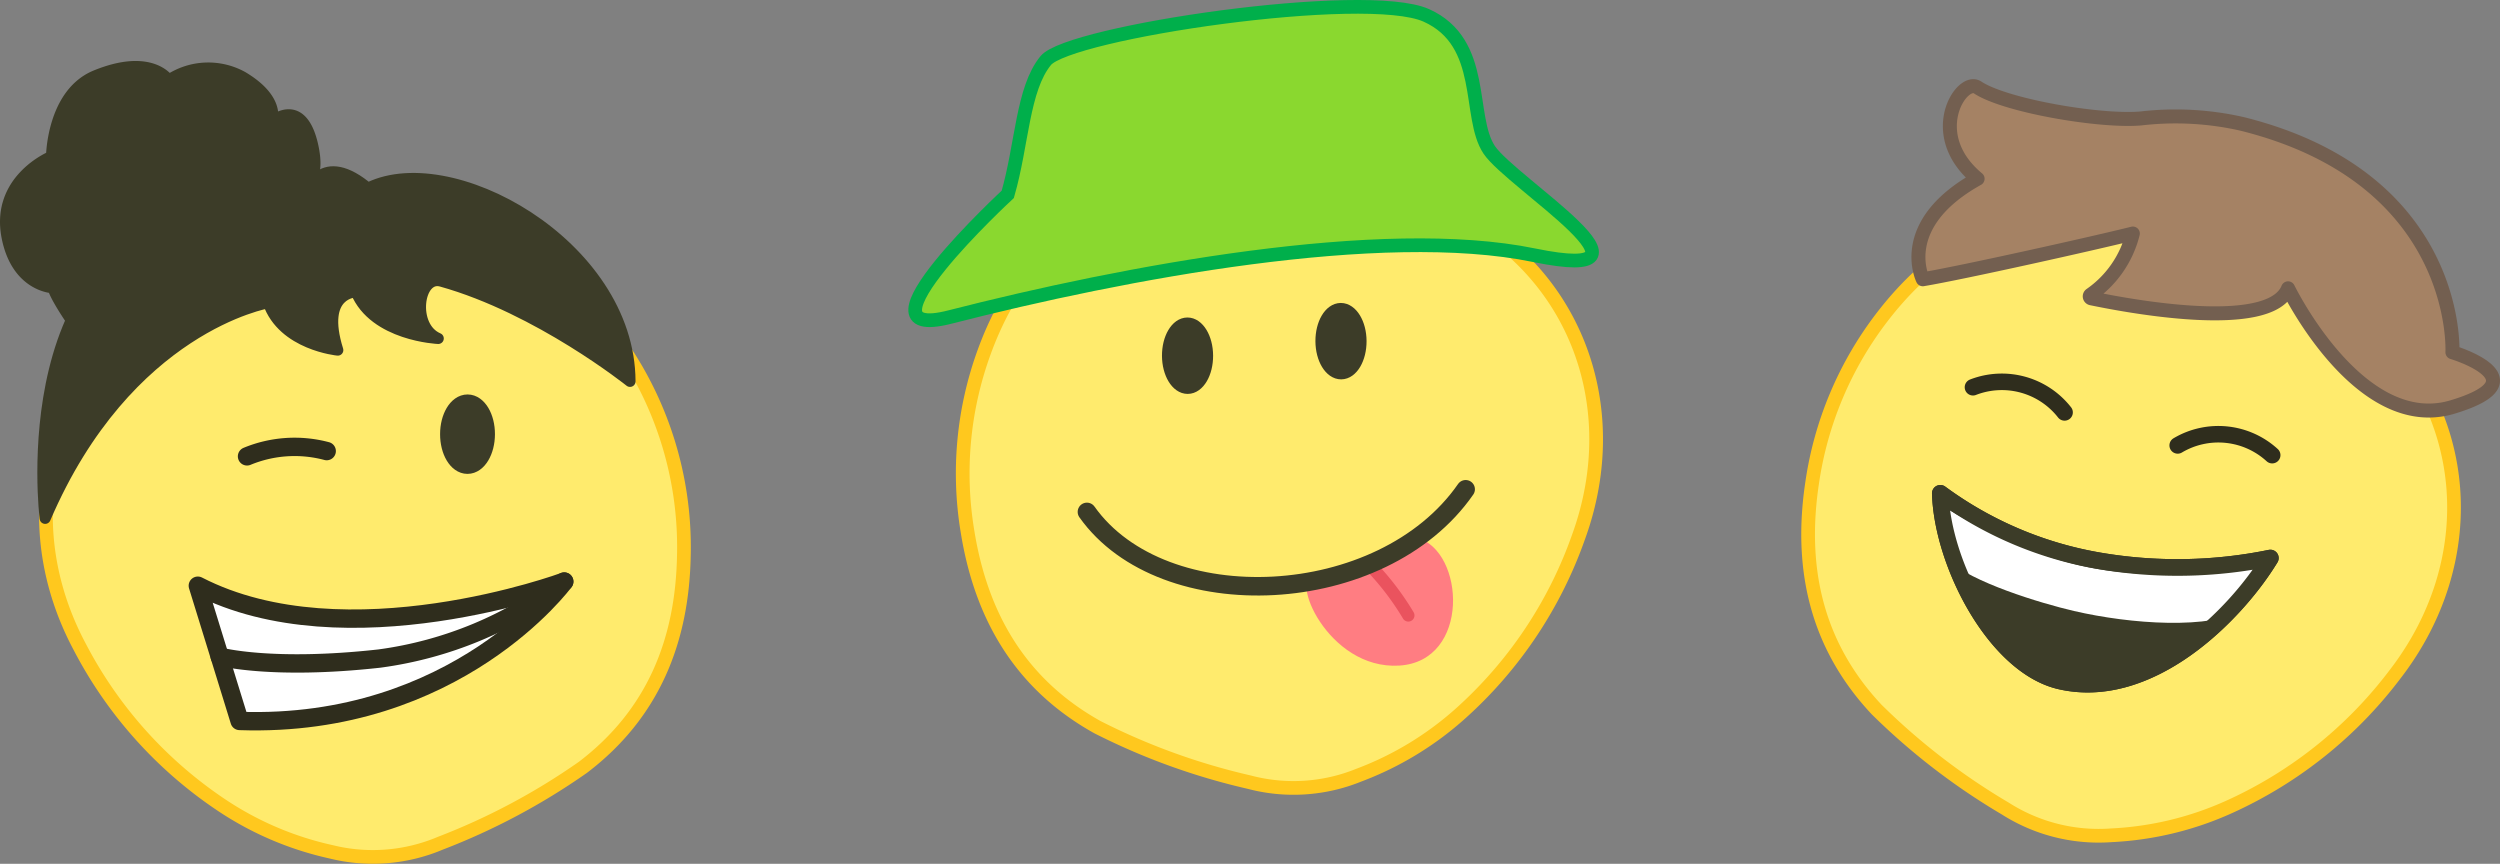
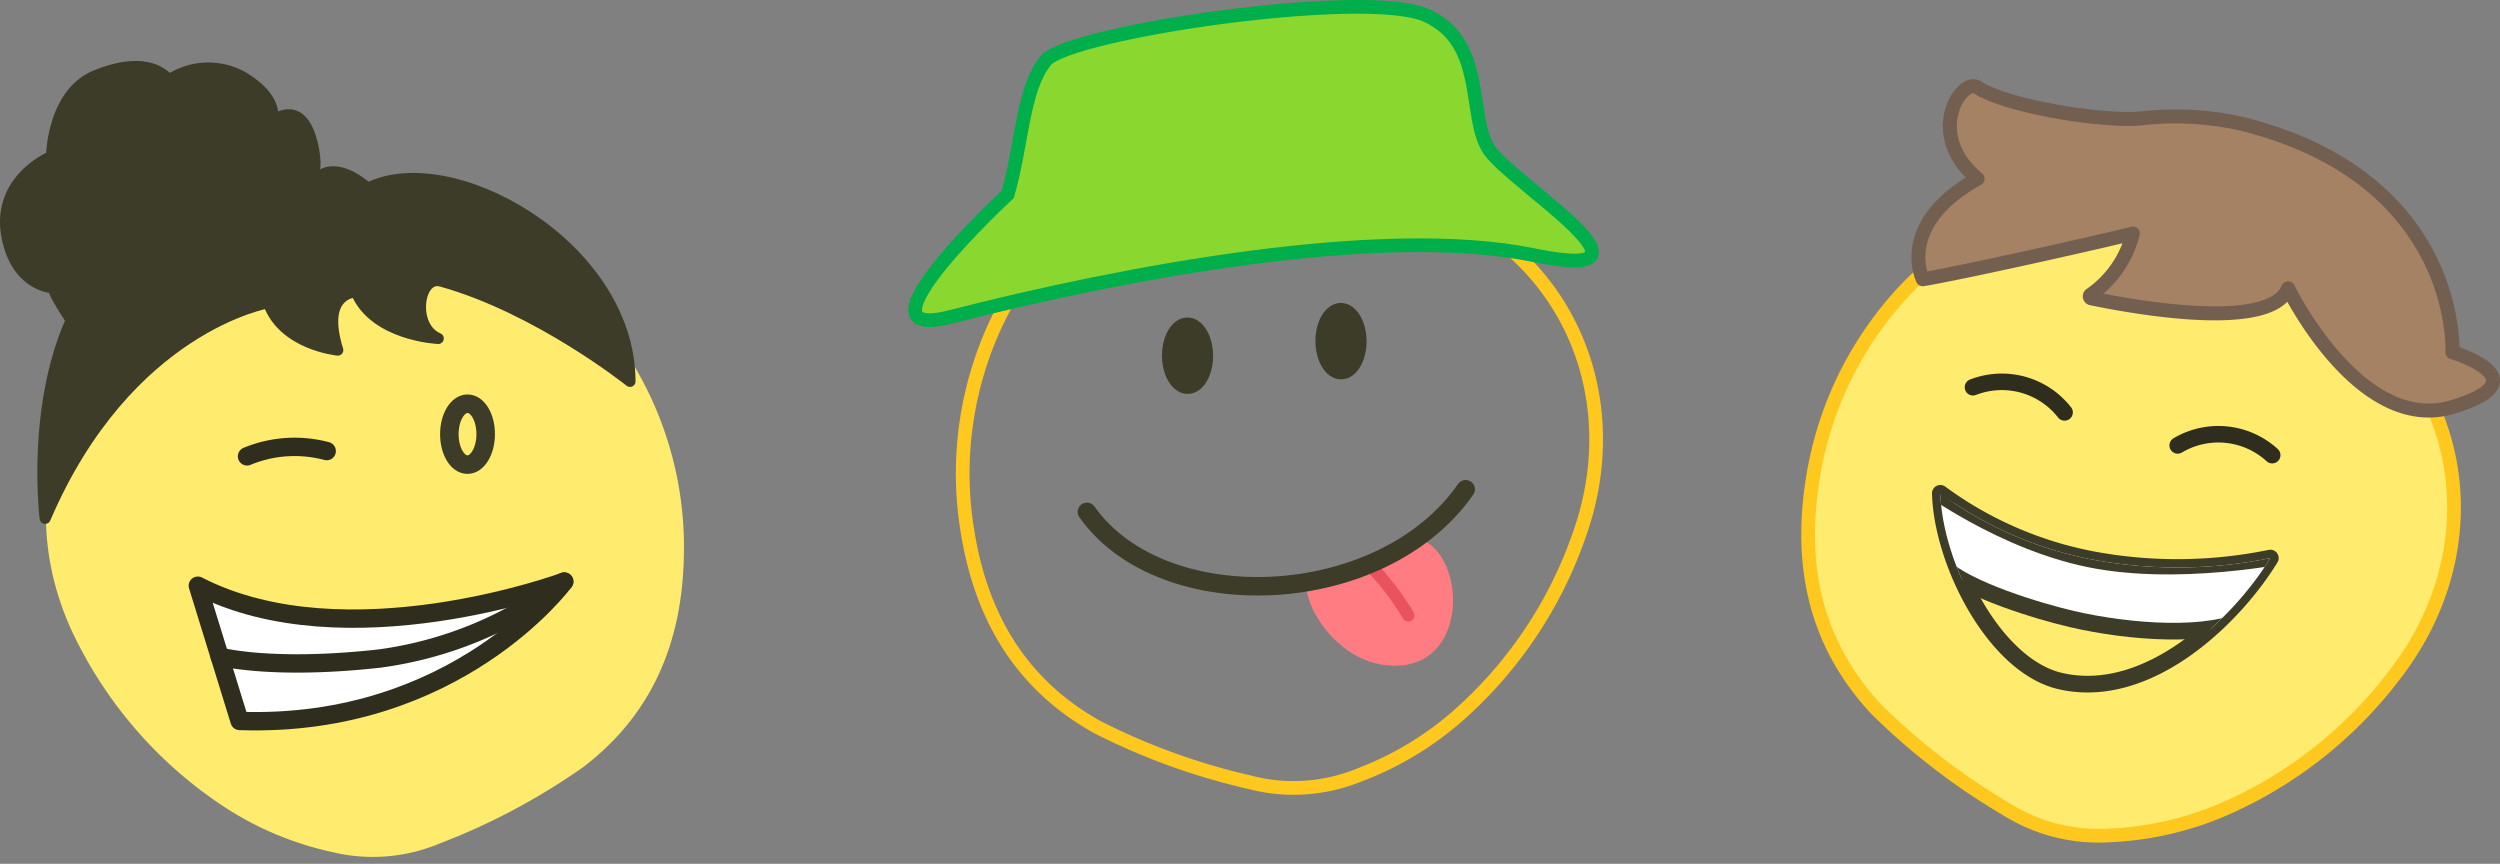
<svg xmlns="http://www.w3.org/2000/svg" width="185.919" height="64.239" viewBox="0 0 185.919 64.239">
  <rect x="0" y="0" width="185.919" height="64.239" fill="#808080" stroke="none" />
  <defs>
    <clipPath id="clip-path">
      <rect id="Rectangle_2278" data-name="Rectangle 2278" width="185.919" height="64.239" transform="translate(0 0)" fill="none" />
    </clipPath>
    <clipPath id="clip-path-2">
      <path id="Path_7676" data-name="Path 7676" d="M153.213,50.652c6.634,1.531,13.033-4.887,15.627-9.148a34.436,34.436,0,0,1-12.772.195A27.835,27.835,0,0,1,144.3,36.691c.145,5.186,4.061,12.84,8.916,13.961" fill="none" />
    </clipPath>
  </defs>
  <g id="Group_general" transform="translate(0 0)">
    <g id="Group_6056" data-name="Group 6056">
      <g id="Group_6055" data-name="Group 6055" clip-path="url(#clip-path)">
        <path id="Path_7670" data-name="Path 7670" d="M165.519,17.419a29.828,29.828,0,0,1,10.442,6.117c7.957,7.086,8.624,18.228,2.152,26.611a31.933,31.933,0,0,1-12.3,9.844,24,24,0,0,1-8.764,2.126,12.928,12.928,0,0,1-7.92-1.987,49.163,49.163,0,0,1-9.559-7.355c-4.529-4.822-5.745-10.567-4.81-16.832a26.438,26.438,0,0,1,5.251-12.416c5.866-7.61,14.55-10.245,23.54-6.987.473.171.923.409,1.969.879" fill="#ffeb6d" />
        <path id="Path_7671" data-name="Path 7671" d="M165.519,17.419a29.828,29.828,0,0,1,10.442,6.117c7.957,7.086,8.624,18.228,2.152,26.611a31.933,31.933,0,0,1-12.3,9.844,24,24,0,0,1-8.764,2.126,12.928,12.928,0,0,1-7.92-1.987,49.163,49.163,0,0,1-9.559-7.355c-4.529-4.822-5.745-10.567-4.81-16.832a26.438,26.438,0,0,1,5.251-12.416c5.866-7.61,14.55-10.245,23.54-6.987C164.023,16.711,164.473,16.949,165.519,17.419Z" fill="none" stroke="#ffc81e" stroke-linecap="round" stroke-width="1.019" />
-         <path id="Path_7672" data-name="Path 7672" d="M168.84,41.5c-2.594,4.261-8.993,10.678-15.627,9.147-4.855-1.12-8.771-8.774-8.916-13.96A27.845,27.845,0,0,0,156.068,41.7,34.415,34.415,0,0,0,168.84,41.5" fill="#3c3c28" />
        <path id="Path_7673" data-name="Path 7673" d="M168.84,41.5c-2.594,4.261-8.993,10.678-15.627,9.147-4.855-1.12-8.771-8.774-8.916-13.96A27.845,27.845,0,0,0,156.068,41.7,34.415,34.415,0,0,0,168.84,41.5Z" fill="none" stroke="#3c3c28" stroke-linecap="round" stroke-linejoin="round" stroke-width="1.239" />
      </g>
    </g>
    <g id="Group_6058" data-name="Group 6058">
      <g id="Group_6057" data-name="Group 6057" clip-path="url(#clip-path-2)">
        <path id="Path_7674" data-name="Path 7674" d="M171.5,40.985c-.915,1.5-2.686,4.069-4.246,4.924-2.868,1.567-8.859,1.127-13.154.133-2.581-.6-7.745-2.179-9.6-3.894-1.64-1.511-1.755-4.054-1.823-6.486,0,0,6.309,4.823,13.394,6.037s15.433-.714,15.433-.714" fill="#fff" />
        <path id="Path_7675" data-name="Path 7675" d="M171.5,40.985c-.915,1.5-2.686,4.069-4.246,4.924-2.868,1.567-8.859,1.127-13.154.133-2.581-.6-7.745-2.179-9.6-3.894-1.64-1.511-1.755-4.054-1.823-6.486,0,0,6.309,4.823,13.394,6.037S171.5,40.985,171.5,40.985Z" fill="none" stroke="#3c3c28" stroke-linecap="round" stroke-linejoin="round" stroke-width="1.239" />
      </g>
    </g>
    <g id="Group_6060" data-name="Group 6060">
      <g id="Group_6059" data-name="Group 6059" clip-path="url(#clip-path)">
-         <path id="Path_7677" data-name="Path 7677" d="M168.84,41.5c-2.594,4.261-8.993,10.678-15.627,9.147-4.855-1.12-8.771-8.774-8.916-13.96A27.845,27.845,0,0,0,156.068,41.7,34.415,34.415,0,0,0,168.84,41.5Z" fill="none" stroke="#3c3c28" stroke-linecap="round" stroke-linejoin="round" stroke-width="1.239" />
        <path id="Path_7678" data-name="Path 7678" d="M153.537,30.669a5.926,5.926,0,0,0-6.812-1.871" fill="none" stroke="#2f2d1d" stroke-linecap="round" stroke-linejoin="round" stroke-width="1.229" />
        <path id="Path_7679" data-name="Path 7679" d="M168.977,33.848a5.925,5.925,0,0,0-7.027-.724" fill="none" stroke="#2f2d1d" stroke-linecap="round" stroke-linejoin="round" stroke-width="1.229" />
        <path id="Path_7680" data-name="Path 7680" d="M142.995,20.768c2.934-.488,12.9-2.716,15.619-3.4a7.838,7.838,0,0,1-3.151,4.557.149.149,0,0,0,.066.261c2.195.452,13.271,2.651,14.629-.744,0,0,5.3,10.9,12.223,8.828,6.791-2.037,0-4.074,0-4.074s.679-12.9-15.619-16.977a22.3,22.3,0,0,0-7.549-.41c-3.025.265-10.106-.948-12.144-2.306-1.184-.79-3.979,3.49,0,6.79-6.111,3.4-4.074,7.47-4.074,7.47" fill="#a58264" />
        <path id="Path_7681" data-name="Path 7681" d="M142.995,20.768c2.934-.488,12.9-2.716,15.619-3.4a7.838,7.838,0,0,1-3.151,4.557.149.149,0,0,0,.066.261c2.195.452,13.271,2.651,14.629-.744,0,0,5.3,10.9,12.223,8.828,6.791-2.037,0-4.074,0-4.074s.679-12.9-15.619-16.977a22.3,22.3,0,0,0-7.549-.41c-3.025.265-10.106-.948-12.144-2.306-1.184-.79-3.979,3.49,0,6.79C140.958,16.694,142.995,20.768,142.995,20.768Z" fill="none" stroke="#735f50" stroke-linecap="round" stroke-linejoin="round" stroke-width="1.04" />
-         <path id="Path_7682" data-name="Path 7682" d="M95.552,12.679a29.708,29.708,0,0,1,11.758,2.652C117,19.652,121,30.027,117.39,39.937a31.777,31.777,0,0,1-8.7,13.057,23.915,23.915,0,0,1-7.674,4.667,12.875,12.875,0,0,1-8.117.505,49.14,49.14,0,0,1-11.293-4.092c-5.756-3.212-8.644-8.294-9.65-14.523A26.325,26.325,0,0,1,73.19,26.182C76.459,17.187,83.9,12.063,93.42,12.439c.5.02,1,.11,2.132.24" fill="#ffeb6d" />
        <path id="Path_7683" data-name="Path 7683" d="M95.552,12.679a29.708,29.708,0,0,1,11.758,2.652C117,19.652,121,30.027,117.39,39.937a31.777,31.777,0,0,1-8.7,13.057,23.915,23.915,0,0,1-7.674,4.667,12.875,12.875,0,0,1-8.117.505,49.14,49.14,0,0,1-11.293-4.092c-5.756-3.212-8.644-8.294-9.65-14.523A26.325,26.325,0,0,1,73.19,26.182C76.459,17.187,83.9,12.063,93.42,12.439,93.918,12.459,94.417,12.549,95.552,12.679Z" fill="none" stroke="#ffc81e" stroke-linecap="round" stroke-width="1.019" />
        <path id="Path_7684" data-name="Path 7684" d="M99.712,23.039c.767,0,1.4,1.035,1.406,2.323s-.61,2.336-1.377,2.341-1.4-1.036-1.407-2.324.609-2.335,1.378-2.34" fill="#3c3c28" />
        <path id="Path_7685" data-name="Path 7685" d="M99.712,23.039c.767,0,1.4,1.035,1.406,2.323s-.61,2.336-1.377,2.341-1.4-1.036-1.407-2.324S98.943,23.044,99.712,23.039Z" fill="none" stroke="#3c3c28" stroke-linecap="round" stroke-linejoin="round" stroke-width="1.019" />
        <path id="Path_7686" data-name="Path 7686" d="M88.3,24.121c.768-.005,1.4,1.035,1.406,2.323s-.609,2.336-1.377,2.341-1.4-1.036-1.406-2.324.609-2.335,1.377-2.34" fill="#3c3c28" />
        <path id="Path_7687" data-name="Path 7687" d="M88.3,24.121c.768-.005,1.4,1.035,1.406,2.323s-.609,2.336-1.377,2.341-1.4-1.036-1.406-2.324S87.536,24.126,88.3,24.121Z" fill="none" stroke="#3c3c28" stroke-linecap="round" stroke-linejoin="round" stroke-width="1.019" />
        <path id="Path_7688" data-name="Path 7688" d="M97.8,42.835c-2.019-.108.92,6.98,6.248,6.664s4.9-8.518,1.341-9.507c0,0-5.157,2.973-7.589,2.843" fill="#ff7d82" />
        <path id="Path_7689" data-name="Path 7689" d="M101.808,41.971a20.164,20.164,0,0,1,2.924,3.795" fill="none" stroke="#ea535e" stroke-linecap="round" stroke-width="0.918" />
        <path id="Path_7690" data-name="Path 7690" d="M80.832,38.069c5.661,7.986,21.977,7.236,28.166-1.683" fill="none" stroke="#3c3c28" stroke-linecap="round" stroke-linejoin="round" stroke-width="1.377" />
        <path id="Path_7691" data-name="Path 7691" d="M74.945,14.453c1.07-3.692,1.091-7.838,2.824-9.948s23.8-5.385,28.306-3.359,3.028,7.539,4.676,10,14.05,10.037,3.325,7.833c-11.328-2.328-30.466,1.277-43.44,4.6-7.7,1.973,4.309-9.129,4.309-9.129" fill="#8ad82f" />
        <path id="Path_7692" data-name="Path 7692" d="M74.945,14.453c1.07-3.692,1.091-7.838,2.824-9.948s23.8-5.385,28.306-3.359,3.028,7.539,4.676,10,14.05,10.037,3.325,7.833c-11.328-2.328-30.466,1.277-43.44,4.6C62.937,25.555,74.945,14.453,74.945,14.453Z" fill="none" stroke="#00af4b" stroke-width="1.019" />
        <path id="Path_7693" data-name="Path 7693" d="M24.558,17.265C23.2,21.339,8.86,28.739,6.468,25.523s-2.559-4.079-2.559-4.079S1.2,21.344.477,17.629C-.364,13.31,3.787,11.6,3.787,11.6S3.841,6.919,7.1,5.582c4.151-1.7,5.455.313,5.455.313a5.313,5.313,0,0,1,5.524-.209c2.819,1.692,2.193,3.259,2.193,3.259s2.252-1.883,3.059,1.994-2.165,2.931-2.165,2.931,4.753-.679,3.4,3.395" fill="#3c3c28" />
        <path id="Path_7694" data-name="Path 7694" d="M24.558,17.265C23.2,21.339,8.86,28.739,6.468,25.523s-2.559-4.079-2.559-4.079S1.2,21.344.477,17.629C-.364,13.31,3.787,11.6,3.787,11.6S3.841,6.919,7.1,5.582c4.151-1.7,5.455.313,5.455.313a5.313,5.313,0,0,1,5.524-.209c2.819,1.692,2.193,3.259,2.193,3.259s2.252-1.883,3.059,1.994-2.165,2.931-2.165,2.931S25.916,13.191,24.558,17.265Z" fill="none" stroke="#3c3c28" stroke-linecap="round" stroke-linejoin="round" stroke-width="0.728" />
        <path id="Path_7695" data-name="Path 7695" d="M23.718,18.053a29.7,29.7,0,0,0-11.267,4.278C3.464,27.974.966,38.808,5.932,48.111a31.777,31.777,0,0,0,10.452,11.7,23.916,23.916,0,0,0,8.256,3.54,12.88,12.88,0,0,0,8.107-.642,49.082,49.082,0,0,0,10.6-5.642c5.247-3.989,7.391-9.428,7.51-15.736a26.328,26.328,0,0,0-3.1-13.063C43.257,19.826,35.164,15.8,25.8,17.514c-.49.092-.971.25-2.077.539" fill="#ffeb6d" />
-         <path id="Path_7696" data-name="Path 7696" d="M23.718,18.053a29.7,29.7,0,0,0-11.267,4.278C3.464,27.974.966,38.808,5.932,48.111a31.777,31.777,0,0,0,10.452,11.7,23.916,23.916,0,0,0,8.256,3.54,12.88,12.88,0,0,0,8.107-.642,49.082,49.082,0,0,0,10.6-5.642c5.247-3.989,7.391-9.428,7.51-15.736a26.328,26.328,0,0,0-3.1-13.063C43.257,19.826,35.164,15.8,25.8,17.514,25.305,17.606,24.824,17.764,23.718,18.053Z" fill="none" stroke="#ffc81e" stroke-linecap="round" stroke-width="1.019" />
-         <path id="Path_7697" data-name="Path 7697" d="M33.417,32.286c0-1.251.608-2.264,1.355-2.263s1.351,1.017,1.348,2.268-.609,2.264-1.356,2.263-1.35-1.017-1.347-2.268" fill="#3c3c28" />
        <path id="Path_7698" data-name="Path 7698" d="M33.417,32.286c0-1.251.608-2.264,1.355-2.263s1.351,1.017,1.348,2.268-.609,2.264-1.356,2.263S33.414,33.537,33.417,32.286Z" fill="none" stroke="#3c3c28" stroke-linecap="round" stroke-linejoin="round" stroke-width="1.377" />
        <path id="Path_7699" data-name="Path 7699" d="M41.961,43.251s-16.212,5.994-27.249.307l3.106,10.058c16.14.554,24.143-10.365,24.143-10.365" fill="#fff" />
        <path id="Path_7700" data-name="Path 7700" d="M41.961,43.251s-16.212,5.994-27.249.307l3.106,10.058C33.958,54.17,41.961,43.251,41.961,43.251Z" fill="none" stroke="#2f2d1d" stroke-linecap="round" stroke-linejoin="round" stroke-width="1.366" />
        <path id="Path_7701" data-name="Path 7701" d="M41.961,43.248a28.824,28.824,0,0,1-13.75,5.728c-8.02.892-11.868-.145-11.868-.145" fill="none" stroke="#2f2d1d" stroke-linecap="round" stroke-linejoin="round" stroke-width="1.366" />
        <path id="Path_7702" data-name="Path 7702" d="M18.371,33.937a9.255,9.255,0,0,1,5.924-.391" fill="none" stroke="#2f2d1d" stroke-linecap="round" stroke-linejoin="round" stroke-width="1.366" />
        <path id="Path_7703" data-name="Path 7703" d="M46.852,28.363s-6.791-5.433-14.033-7.454c-1.751-.489-2.265,3.4-.227,4.261,0,0-4.754-.2-6.112-3.465,0,0-2.716,0-1.358,4.332,0,0-4.075-.39-5.164-3.523,0,0-10.486,1.775-16.6,16.035,0,0-2.716-21.73,13.613-22.909,0,0,2.8-3.167,5.814-1.15,0,0,.945-3.36,4.356-.672l.016.285c6.112-3.4,19.661,4.074,19.693,14.26" fill="#3c3c28" />
        <path id="Path_7704" data-name="Path 7704" d="M46.852,28.363s-6.791-5.433-14.033-7.454c-1.751-.489-2.265,3.4-.227,4.261,0,0-4.754-.2-6.112-3.465,0,0-2.716,0-1.358,4.332,0,0-4.075-.39-5.164-3.523,0,0-10.486,1.775-16.6,16.035,0,0-2.716-21.73,13.613-22.909,0,0,2.8-3.167,5.814-1.15,0,0,.945-3.36,4.356-.672l.016.285C33.271,10.707,46.82,18.177,46.852,28.363Z" fill="none" stroke="#3c3c28" stroke-linecap="round" stroke-linejoin="round" stroke-width="0.823" />
      </g>
    </g>
  </g>
</svg>